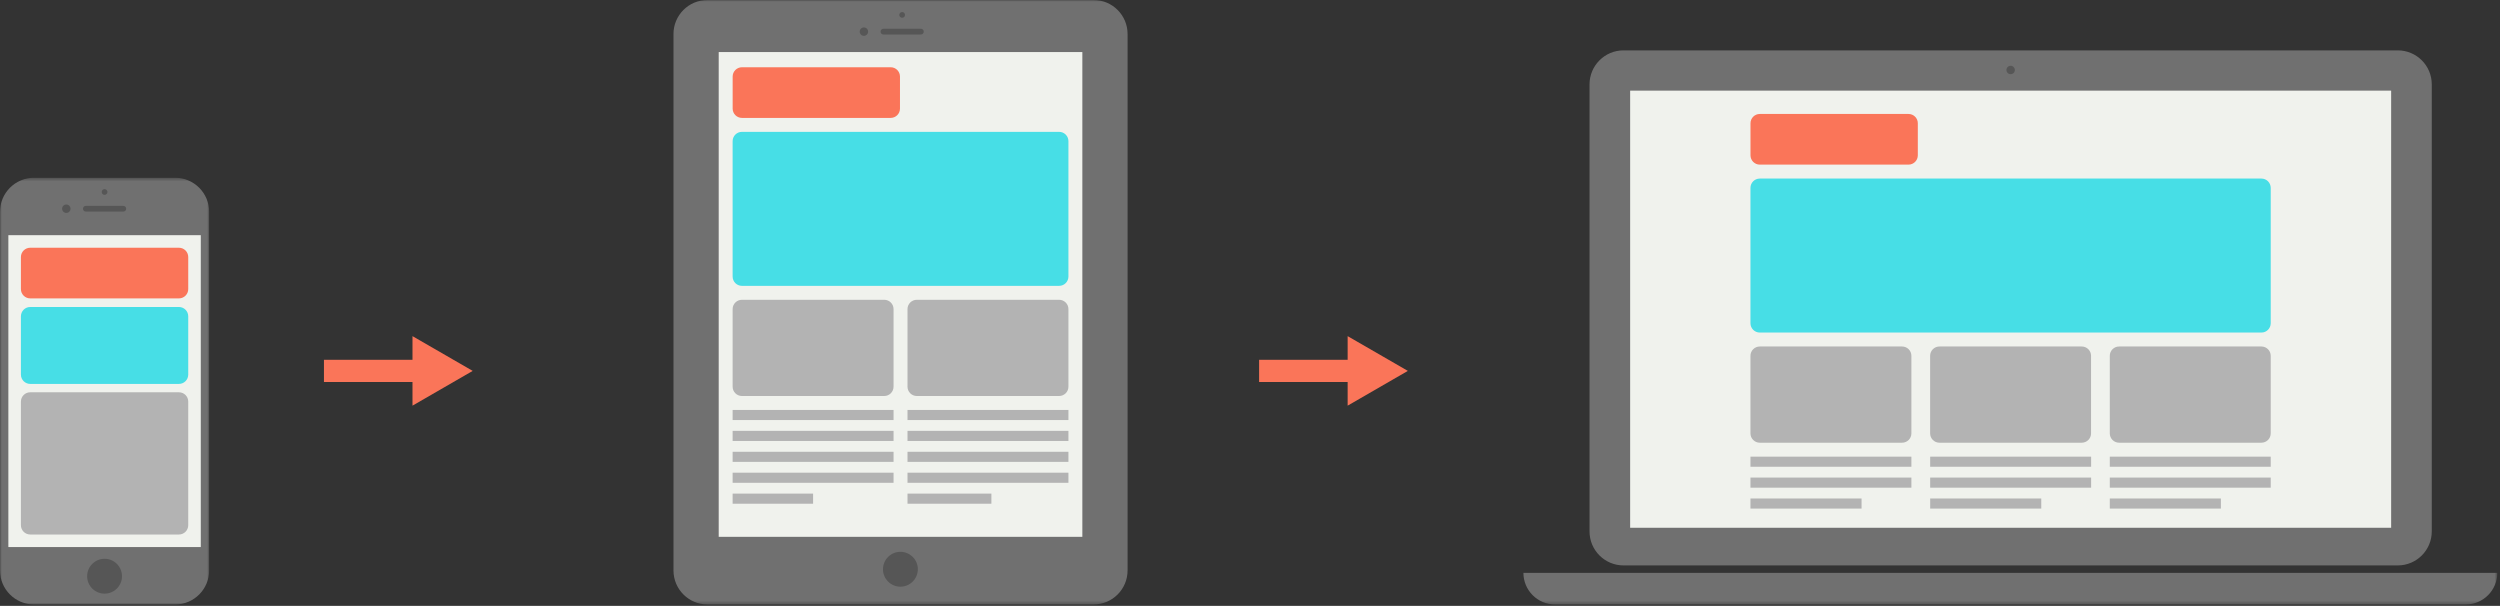
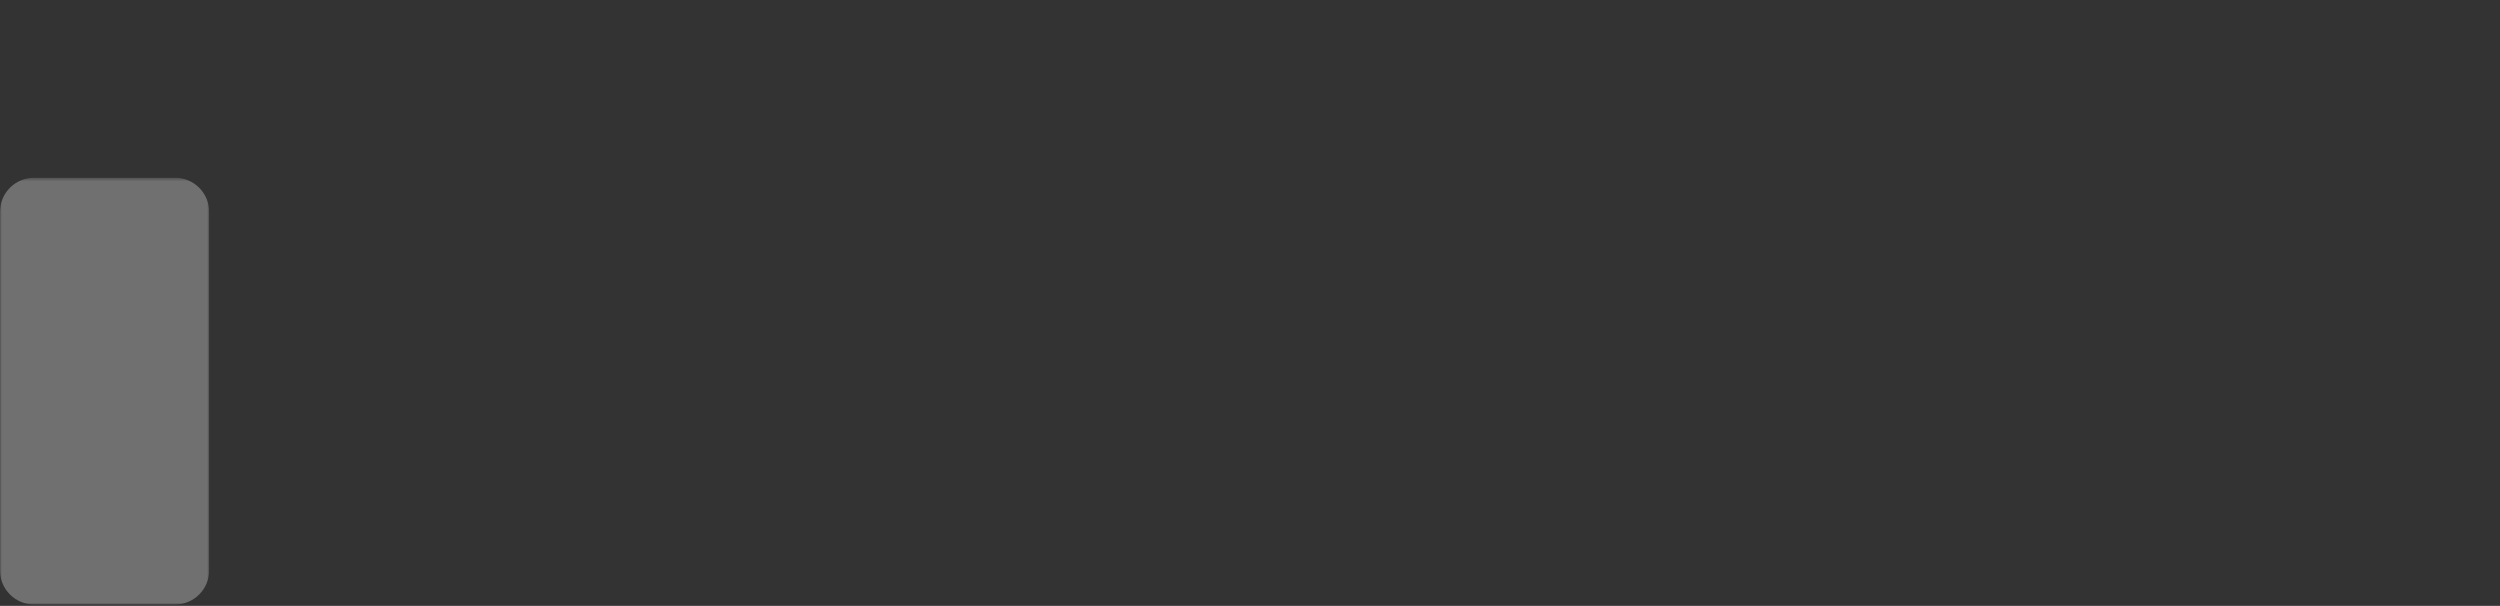
<svg xmlns="http://www.w3.org/2000/svg" xmlns:xlink="http://www.w3.org/1999/xlink" width="718" height="174" viewBox="0 0 718 174">
  <rect x="0" y="0" width="718" height="174" fill="#333333" stroke="none" />
  <defs>
    <polygon id="responsive-a" points="0 .458 60.069 .458 60.069 123 0 123" />
-     <polygon id="responsive-c" points="0 173.6 717.226 173.6 717.226 0 0 0" />
  </defs>
  <g fill="none" fill-rule="evenodd">
    <g transform="translate(0 50.6)">
      <mask id="responsive-b" fill="#fff">
        <use xlink:href="#responsive-a" />
      </mask>
      <path fill="#707070" d="M50.301,123 L9.768,123 C4.373,123 0,118.626 0,113.231 L0,10.227 C0,4.832 4.373,0.458 9.768,0.458 L50.301,0.458 C55.696,0.458 60.069,4.832 60.069,10.227 L60.069,113.231 C60.069,118.626 55.696,123 50.301,123" mask="url(#responsive-b)" />
    </g>
    <mask id="responsive-d" fill="#fff">
      <use xlink:href="#responsive-c" />
    </mask>
    <polygon fill="#F0F2ED" points="2.402 157.114 57.666 157.114 57.666 67.544 2.402 67.544" mask="url(#responsive-d)" />
    <path fill="#FA7559" d="M51.386,85.699 L8.683,85.699 C7.205,85.699 6.007,84.501 6.007,83.023 L6.007,73.825 C6.007,72.347 7.205,71.149 8.683,71.149 L51.386,71.149 C52.864,71.149 54.062,72.347 54.062,73.825 L54.062,83.023 C54.062,84.501 52.864,85.699 51.386,85.699" mask="url(#responsive-d)" />
    <path fill="#47DEE6" d="M51.386,110.261 L8.683,110.261 C7.205,110.261 6.007,109.063 6.007,107.584 L6.007,90.845 C6.007,89.366 7.205,88.168 8.683,88.168 L51.386,88.168 C52.864,88.168 54.062,89.366 54.062,90.845 L54.062,107.584 C54.062,109.063 52.864,110.261 51.386,110.261" mask="url(#responsive-d)" />
    <path fill="#B3B3B3" d="M51.386,153.511 L8.683,153.511 C7.205,153.511 6.007,152.313 6.007,150.834 L6.007,115.34 C6.007,113.862 7.205,112.663 8.683,112.663 L51.386,112.663 C52.864,112.663 54.062,113.862 54.062,115.34 L54.062,150.834 C54.062,152.313 52.864,153.511 51.386,153.511" mask="url(#responsive-d)" />
    <path fill="#565656" d="M35.416 60.77L24.653 60.77C24.197 60.77 23.828 60.4 23.828 59.944 23.828 59.488 24.197 59.118 24.653 59.118L35.416 59.118C35.872 59.118 36.242 59.488 36.242 59.944 36.242 60.4 35.872 60.77 35.416 60.77M30.035 55.965L30.035 55.965C29.578 55.965 29.209 55.595 29.209 55.139 29.209 54.683 29.578 54.313 30.035 54.313 30.491 54.313 30.86 54.683 30.86 55.139 30.86 55.595 30.491 55.965 30.035 55.965M19.047 58.734L19.047 58.734C19.715 58.734 20.257 59.276 20.257 59.944 20.257 60.612 19.715 61.153 19.047 61.153 18.379 61.153 17.838 60.612 17.838 59.944 17.838 59.276 18.379 58.734 19.047 58.734M35.04 165.491C35.04 168.256 32.799 170.496 30.034 170.496 27.269 170.496 25.028 168.256 25.028 165.491 25.028 162.726 27.269 160.485 30.034 160.485 32.799 160.485 35.04 162.726 35.04 165.491" mask="url(#responsive-d)" />
    <path fill="#707070" d="M314.072 173.6L203.192 173.6C197.797 173.6 193.423 169.226 193.423 163.831L193.423 9.768C193.423 4.373 197.797-.001 203.192-.001L314.072-.001C319.467-.001 323.84 4.373 323.84 9.768L323.84 163.831C323.84 169.226 319.467 173.6 314.072 173.6M708.149 173.6L446.601 173.6C441.588 173.6 437.524 169.536 437.524 164.523L717.226 164.523C717.226 169.536 713.162 173.6 708.149 173.6" mask="url(#responsive-d)" />
    <polygon fill="#F0F2ED" points="206.413 154.178 310.85 154.178 310.85 14.951 206.413 14.951" mask="url(#responsive-d)" />
    <path fill="#47DEE6" d="M304.177,82.095 L213.085,82.095 C211.607,82.095 210.409,80.897 210.409,79.419 L210.409,40.545 C210.409,39.067 211.607,37.869 213.085,37.869 L304.177,37.869 C305.655,37.869 306.853,39.067 306.853,40.545 L306.853,79.419 C306.853,80.897 305.655,82.095 304.177,82.095" mask="url(#responsive-d)" />
    <path fill="#B3B3B3" d="M253.952,113.731 L213.085,113.731 C211.607,113.731 210.41,112.533 210.41,111.054 L210.41,88.775 C210.41,87.297 211.607,86.099 213.085,86.099 L253.952,86.099 C255.431,86.099 256.628,87.297 256.628,88.775 L256.628,111.054 C256.628,112.533 255.431,113.731 253.952,113.731" mask="url(#responsive-d)" />
    <polygon fill="#B3B3B3" points="260.633 120.639 306.853 120.639 306.853 117.736 260.633 117.736" mask="url(#responsive-d)" />
    <polygon fill="#B3B3B3" points="210.409 120.639 256.629 120.639 256.629 117.736 210.409 117.736" mask="url(#responsive-d)" />
    <polygon fill="#B3B3B3" points="260.633 126.646 306.853 126.646 306.853 123.743 260.633 123.743" mask="url(#responsive-d)" />
    <polygon fill="#B3B3B3" points="260.633 138.66 306.853 138.66 306.853 135.757 260.633 135.757" mask="url(#responsive-d)" />
    <polygon fill="#B3B3B3" points="210.409 138.66 256.629 138.66 256.629 135.757 210.409 135.757" mask="url(#responsive-d)" />
    <polygon fill="#B3B3B3" points="260.634 144.667 284.728 144.667 284.728 141.764 260.634 141.764" mask="url(#responsive-d)" />
    <polygon fill="#B3B3B3" points="210.409 126.646 256.629 126.646 256.629 123.743 210.409 123.743" mask="url(#responsive-d)" />
-     <polygon fill="#B3B3B3" points="210.409 132.653 256.629 132.653 256.629 129.75 210.409 129.75" mask="url(#responsive-d)" />
    <polygon fill="#B3B3B3" points="260.633 132.653 306.853 132.653 306.853 129.75 260.633 129.75" mask="url(#responsive-d)" />
    <polygon fill="#B3B3B3" points="210.409 144.667 233.519 144.667 233.519 141.764 210.409 141.764" mask="url(#responsive-d)" />
    <path fill="#B3B3B3" d="M304.177,113.731 L263.31,113.731 C261.832,113.731 260.634,112.533 260.634,111.054 L260.634,88.775 C260.634,87.297 261.832,86.099 263.31,86.099 L304.177,86.099 C305.655,86.099 306.853,87.297 306.853,88.775 L306.853,111.054 C306.853,112.533 305.655,113.731 304.177,113.731" mask="url(#responsive-d)" />
-     <path fill="#565656" d="M264.48 9.912L253.717 9.912C253.261 9.912 252.892 9.541 252.892 9.085 252.892 8.63 253.261 8.259 253.717 8.259L264.48 8.259C264.936 8.259 265.306 8.63 265.306 9.085 265.306 9.541 264.936 9.912 264.48 9.912M259.099 5.106L259.099 5.106C258.642 5.106 258.272 4.736 258.272 4.28 258.272 3.824 258.642 3.454 259.099 3.454 259.555 3.454 259.925 3.824 259.925 4.28 259.925 4.736 259.555 5.106 259.099 5.106M248.111 7.876L248.111 7.876C248.779 7.876 249.321 8.418 249.321 9.085 249.321 9.754 248.779 10.295 248.111 10.295 247.443 10.295 246.902 9.754 246.902 9.085 246.902 8.418 247.443 7.876 248.111 7.876M263.604 163.488C263.604 166.253 261.363 168.494 258.598 168.494 255.833 168.494 253.592 166.253 253.592 163.488 253.592 160.723 255.833 158.482 258.598 158.482 261.363 158.482 263.604 160.723 263.604 163.488" mask="url(#responsive-d)" />
    <path fill="#FA7559" d="M255.797,33.864 L213.094,33.864 C211.616,33.864 210.418,32.666 210.418,31.188 L210.418,21.99 C210.418,20.512 211.616,19.314 213.094,19.314 L255.797,19.314 C257.275,19.314 258.473,20.512 258.473,21.99 L258.473,31.188 C258.473,32.666 257.275,33.864 255.797,33.864" mask="url(#responsive-d)" />
    <path fill="#707070" d="M688.636,162.388 L466.281,162.388 C460.887,162.388 456.512,158.014 456.512,152.619 L456.512,24.236 C456.512,18.841 460.887,14.467 466.281,14.467 L688.636,14.467 C694.032,14.467 698.404,18.841 698.404,24.236 L698.404,152.619 C698.404,158.014 694.032,162.388 688.636,162.388" mask="url(#responsive-d)" />
    <polygon fill="#F0F2ED" points="468.18 151.575 686.737 151.575 686.737 26.03 468.18 26.03" mask="url(#responsive-d)" />
    <path fill="#47DEE6" d="M649.475,95.51 L505.409,95.51 C503.93,95.51 502.732,94.312 502.732,92.834 L502.732,53.961 C502.732,52.483 503.93,51.284 505.409,51.284 L649.475,51.284 C650.953,51.284 652.151,52.483 652.151,53.961 L652.151,92.834 C652.151,94.312 650.953,95.51 649.475,95.51" mask="url(#responsive-d)" />
    <path fill="#B3B3B3" d="M546.276,127.146 L505.409,127.146 C503.93,127.146 502.732,125.948 502.732,124.47 L502.732,102.191 C502.732,100.712 503.93,99.514 505.409,99.514 L546.276,99.514 C547.755,99.514 548.953,100.712 548.953,102.191 L548.953,124.47 C548.953,125.948 547.755,127.146 546.276,127.146" mask="url(#responsive-d)" />
    <polygon fill="#B3B3B3" points="502.732 134.055 548.953 134.055 548.953 131.152 502.732 131.152" mask="url(#responsive-d)" />
    <polygon fill="#B3B3B3" points="554.348 134.055 600.568 134.055 600.568 131.152 554.348 131.152" mask="url(#responsive-d)" />
    <polygon fill="#B3B3B3" points="605.931 134.055 652.151 134.055 652.151 131.152 605.931 131.152" mask="url(#responsive-d)" />
    <polygon fill="#B3B3B3" points="554.348 140.061 600.568 140.061 600.568 137.158 554.348 137.158" mask="url(#responsive-d)" />
    <polygon fill="#B3B3B3" points="554.349 146.068 586.252 146.068 586.252 143.165 554.349 143.165" mask="url(#responsive-d)" />
-     <polygon fill="#B3B3B3" points="502.733 146.068 534.636 146.068 534.636 143.165 502.733 143.165" mask="url(#responsive-d)" />
    <polygon fill="#B3B3B3" points="605.931 140.061 652.151 140.061 652.151 137.158 605.931 137.158" mask="url(#responsive-d)" />
    <polygon fill="#B3B3B3" points="605.932 146.068 637.835 146.068 637.835 143.165 605.932 143.165" mask="url(#responsive-d)" />
    <polygon fill="#B3B3B3" points="502.732 140.061 548.953 140.061 548.953 137.158 502.732 137.158" mask="url(#responsive-d)" />
    <path fill="#B3B3B3" d="M597.876 127.146L557.009 127.146C555.53 127.146 554.332 125.948 554.332 124.47L554.332 102.191C554.332 100.712 555.53 99.514 557.009 99.514L597.876 99.514C599.354 99.514 600.552 100.712 600.552 102.191L600.552 124.47C600.552 125.948 599.354 127.146 597.876 127.146M649.475 127.146L608.607 127.146C607.129 127.146 605.931 125.948 605.931 124.47L605.931 102.191C605.931 100.712 607.129 99.514 608.607 99.514L649.475 99.514C650.953 99.514 652.151 100.712 652.151 102.191L652.151 124.47C652.151 125.948 650.953 127.146 649.475 127.146" mask="url(#responsive-d)" />
-     <path fill="#565656" d="M577.459,18.889 L577.459,18.889 C578.127,18.889 578.669,19.43 578.669,20.098 C578.669,20.767 578.127,21.308 577.459,21.308 C576.791,21.308 576.249,20.767 576.249,20.098 C576.249,19.43 576.791,18.889 577.459,18.889" mask="url(#responsive-d)" />
    <path fill="#FA7559" d="M548.12,47.28 L505.417,47.28 C503.939,47.28 502.741,46.082 502.741,44.604 L502.741,35.406 C502.741,33.928 503.939,32.73 505.417,32.73 L548.12,32.73 C549.599,32.73 550.797,33.928 550.797,35.406 L550.797,44.604 C550.797,46.082 549.599,47.28 548.12,47.28" mask="url(#responsive-d)" />
    <polygon fill="#FA7559" points="135.756 106.521 118.467 96.539 118.467 103.332 93.04 103.332 93.04 109.713 118.467 109.713 118.467 116.505" mask="url(#responsive-d)" />
    <polygon fill="#FA7559" points="404.333 106.521 387.043 96.539 387.043 103.332 361.616 103.332 361.616 109.713 387.043 109.713 387.043 116.505" mask="url(#responsive-d)" />
  </g>
</svg>